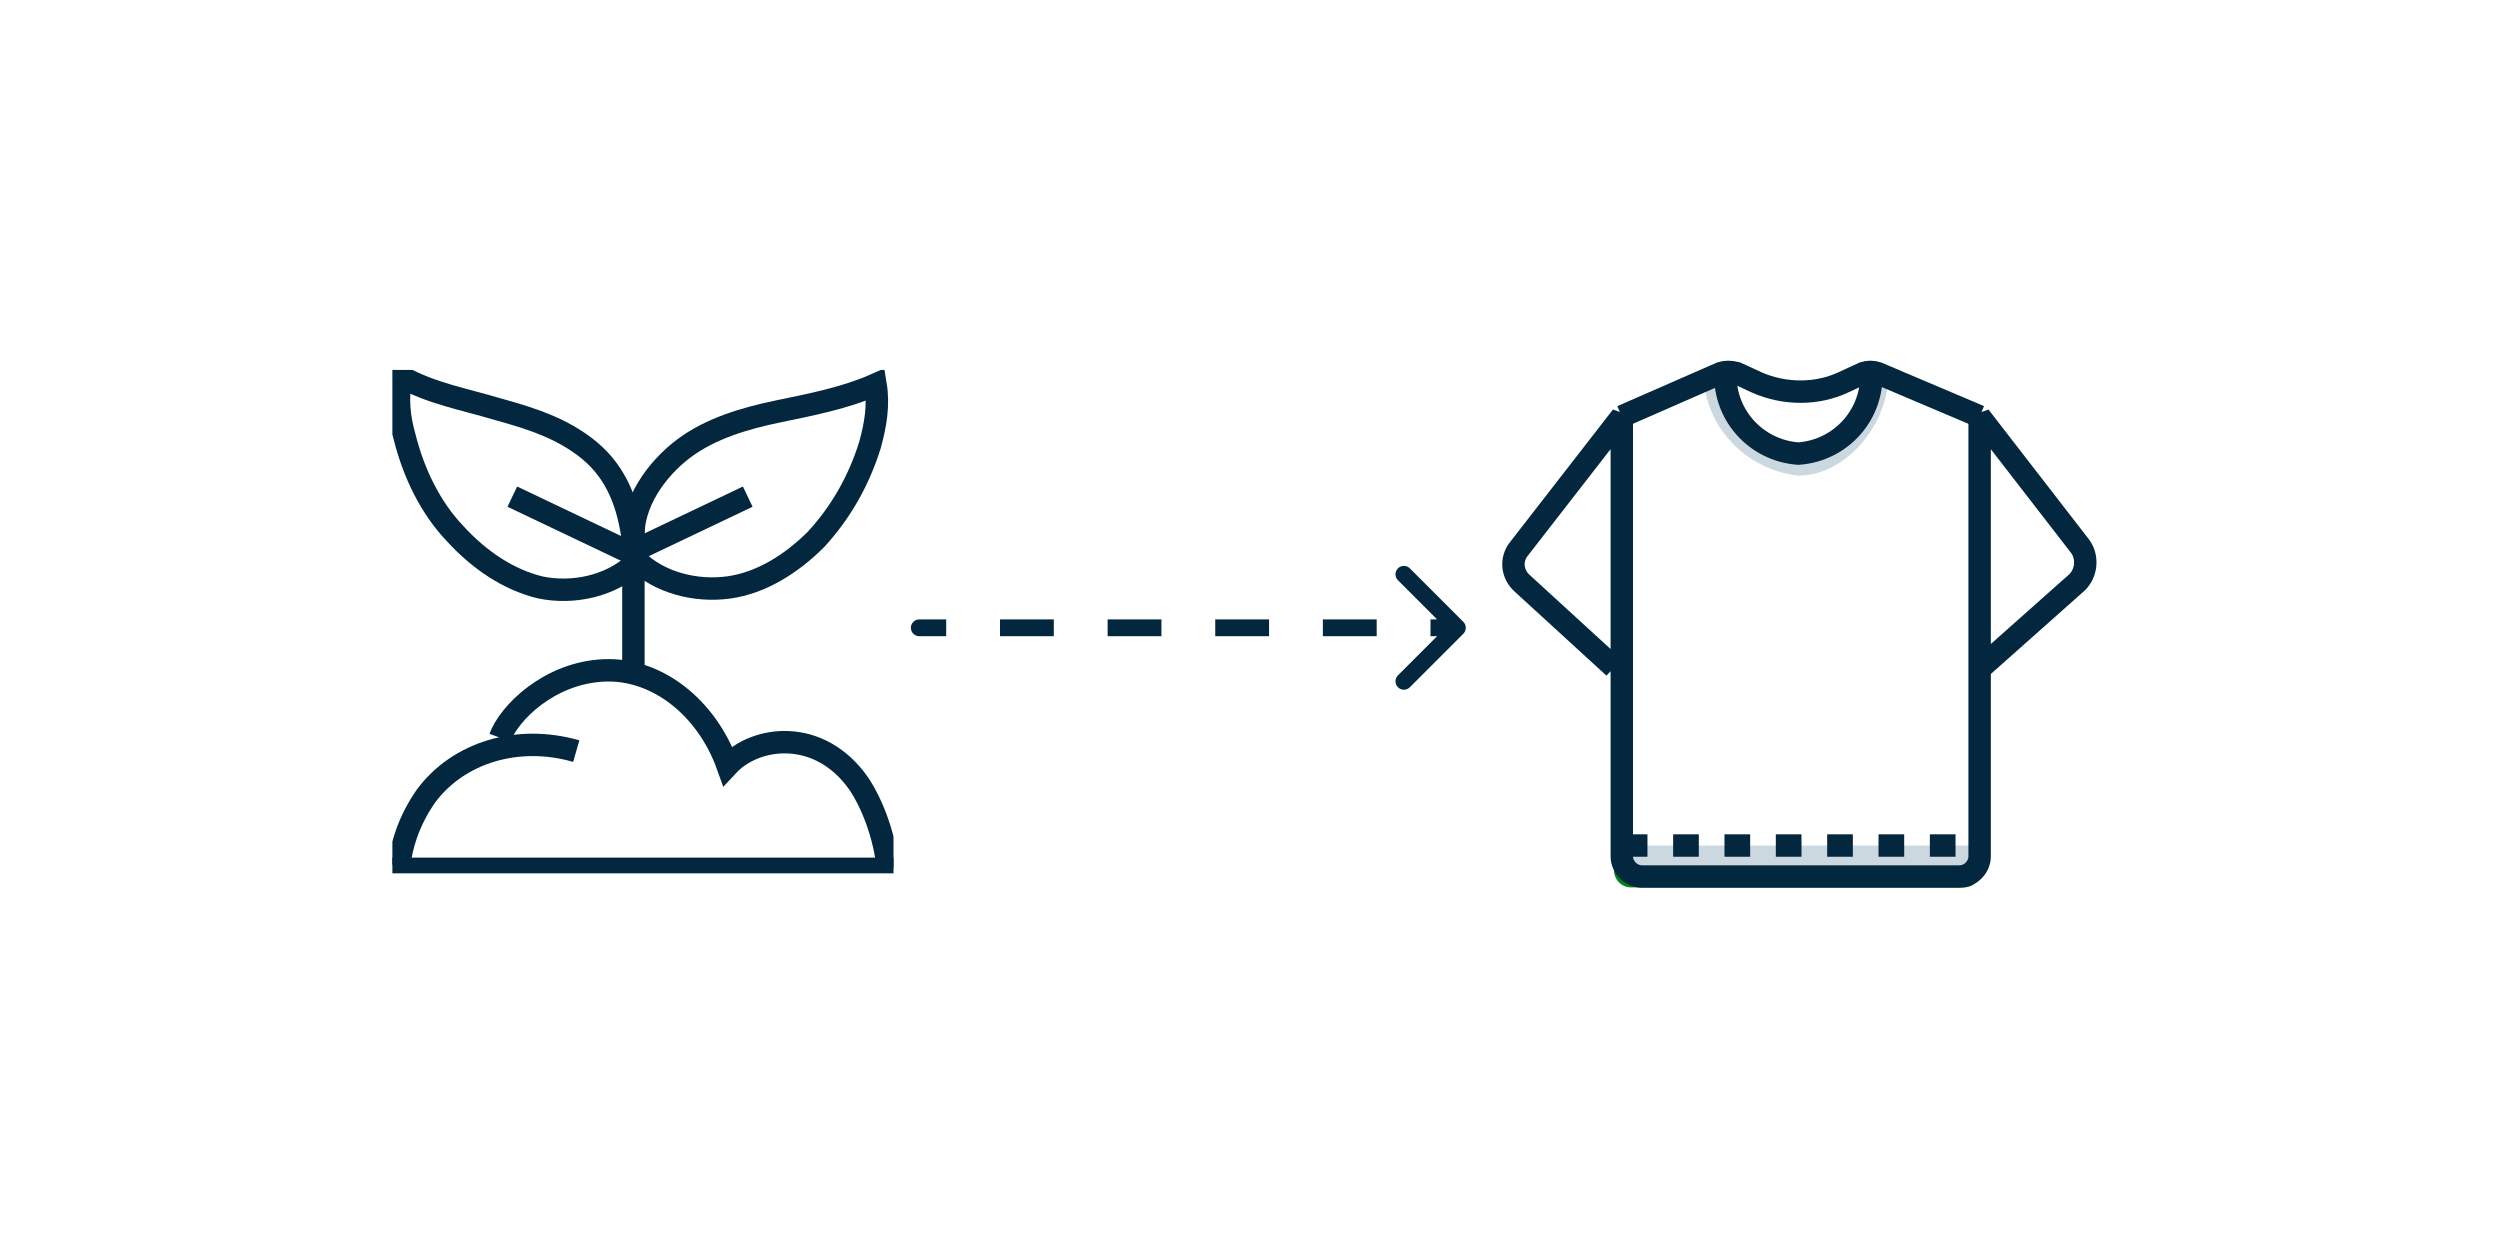
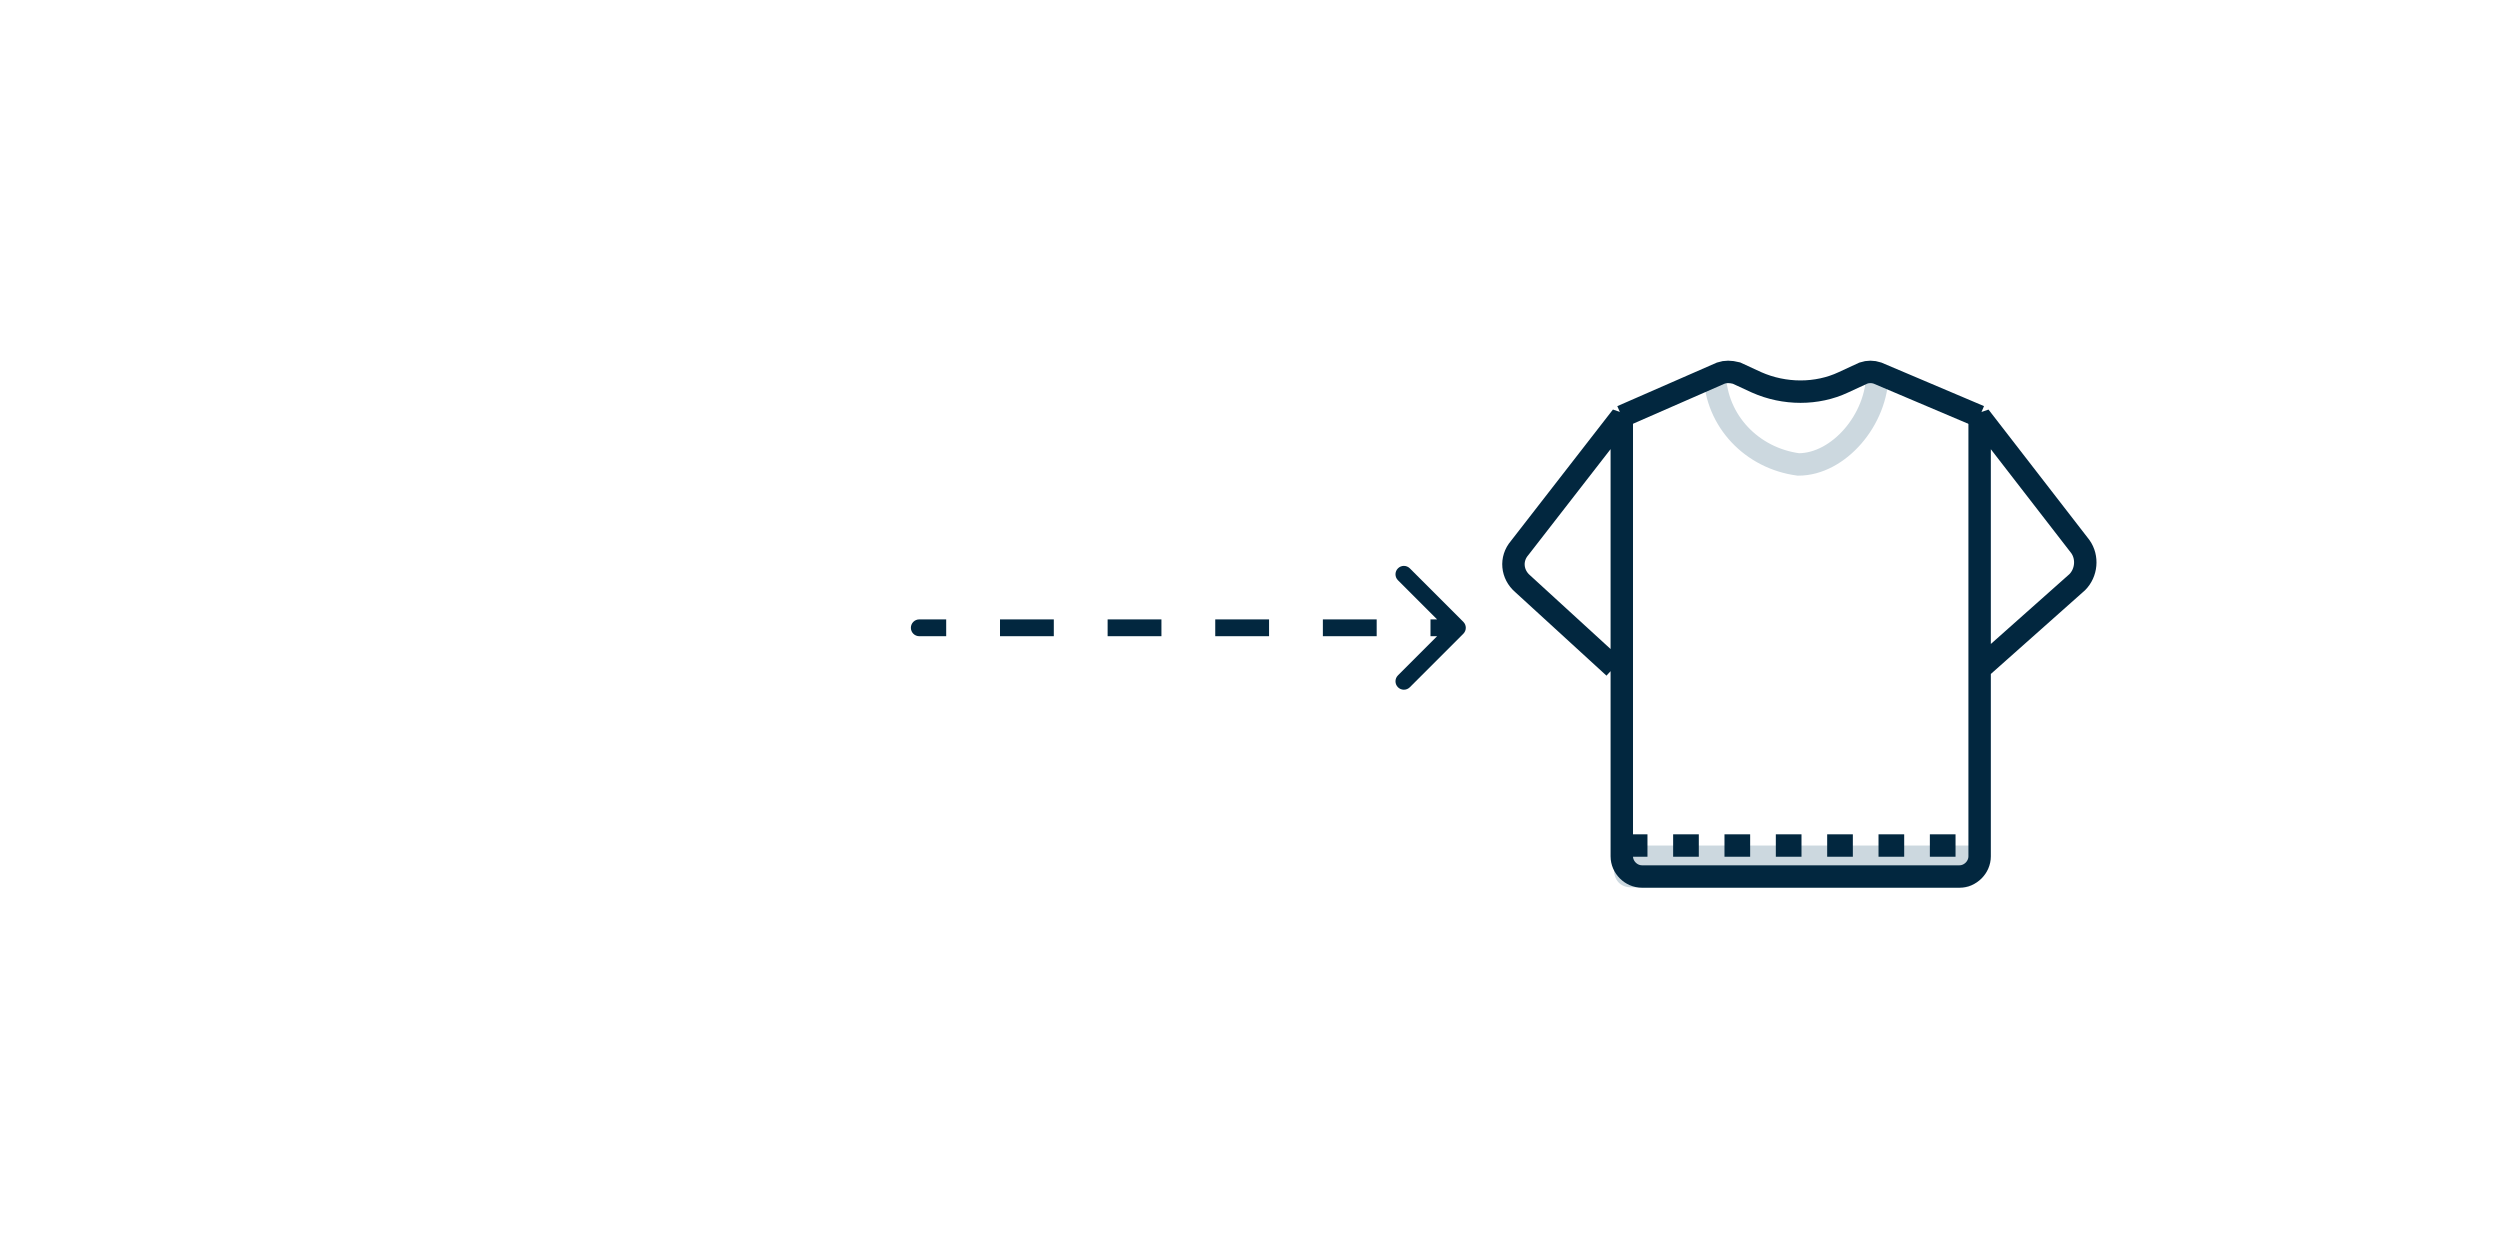
<svg xmlns="http://www.w3.org/2000/svg" width="223" height="111" viewBox="0 0 223 111" fill="none">
  <g filter="url(#filter0_d_9324_14853)">
    <path d="M14 26C14 19.373 19.373 14 26 14H197C203.627 14 209 19.373 209 26V85C209 91.627 203.627 97 197 97H14V26Z" fill="white" fill-opacity="0.37" shape-rendering="crispEdges" />
  </g>
  <g clip-path="url(#clip0_9324_14853)">
    <path d="M112.165 39.157V40C112.164 41.977 111.524 43.9 110.341 45.483C109.157 47.067 107.493 48.225 105.598 48.785C103.702 49.346 101.676 49.278 99.822 48.593C97.968 47.908 96.385 46.642 95.309 44.984C94.233 43.326 93.722 41.364 93.852 39.392C93.982 37.419 94.746 35.542 96.031 34.039C97.315 32.536 99.05 31.489 100.979 31.053C102.907 30.618 104.924 30.817 106.73 31.622" stroke="white" stroke-width="2" stroke-linecap="round" stroke-linejoin="round" />
    <path d="M112.167 32.667L103 41.843L100.25 39.093" stroke="white" stroke-width="2" stroke-linecap="round" stroke-linejoin="round" />
  </g>
  <path d="M82 55.25C81.586 55.25 81.25 55.586 81.25 56C81.25 56.414 81.586 56.75 82 56.75V55.25ZM130.53 56.53C130.823 56.237 130.823 55.763 130.53 55.47L125.757 50.697C125.464 50.404 124.99 50.404 124.697 50.697C124.404 50.99 124.404 51.465 124.697 51.757L128.939 56L124.697 60.243C124.404 60.535 124.404 61.01 124.697 61.303C124.99 61.596 125.464 61.596 125.757 61.303L130.53 56.53ZM82 56.75H84.4V55.25H82V56.75ZM89.2 56.75H94V55.25H89.2V56.75ZM98.8 56.75H103.6V55.25H98.8V56.75ZM108.4 56.75H113.2V55.25H108.4V56.75ZM118 56.75H122.8V55.25H118V56.75ZM127.6 56.75H130V55.25H127.6V56.75Z" fill="#02273F" />
  <path d="M143.973 75.421V77.632C143.973 78.461 144.525 79.152 145.493 79.152H175.201C176.03 79.152 176.721 78.323 176.721 77.632V75.421H143.973Z" fill="#CCD8DF" />
  <path d="M144.664 75.421H176.583" stroke="#02273F" stroke-width="2" stroke-miterlimit="10" stroke-dasharray="2.29 2.29" />
-   <path d="M143.973 77.632C143.973 78.461 144.664 79.152 145.493 79.152H175.201C176.03 79.152 176.721 78.461 176.721 77.632H143.973Z" fill="#008416" />
  <path d="M167.462 33.276C167.462 37.422 164.007 41.429 160.415 41.429C156.269 40.876 153.091 37.56 152.953 33.415" stroke="#CCD8DF" stroke-width="2" stroke-miterlimit="10" />
-   <path d="M166.909 33C167.186 36.869 164.284 40.185 160.415 40.462C156.546 40.185 153.644 36.869 153.921 33" stroke="#02273F" stroke-width="2" stroke-miterlimit="1" />
  <path d="M176.583 59.669L185.289 51.931C186.118 51.102 186.256 49.72 185.565 48.753L176.583 37.145V76.388C176.583 77.356 175.754 78.185 174.787 78.185H146.461C145.493 78.185 144.664 77.356 144.664 76.388V37.145L135.544 48.891C134.715 49.858 134.853 51.24 135.821 52.069L143.973 59.531" stroke="#02273F" stroke-width="2" stroke-miterlimit="1" />
  <path d="M144.664 37.145L153.507 33.276C153.922 33.138 154.337 33.138 154.889 33.276L156.686 34.106C159.173 35.211 162.075 35.211 164.424 34.106L166.22 33.276C166.634 33.138 167.049 33.138 167.464 33.276L176.583 37.145" stroke="#02273F" stroke-width="2" stroke-miterlimit="10" />
  <g clip-path="url(#clip1_9324_14853)">
    <path d="M35 77.5H79.7" stroke="#02273F" stroke-width="2" stroke-miterlimit="10" />
    <path d="M35.602 77.2C35.802 75.5 36.402 73.3 38.002 71C40.902 67.1 46.202 65.5 51.402 67" stroke="#02273F" stroke-width="2" stroke-miterlimit="10" />
-     <path d="M79.202 77.499C78.902 74.499 77.802 71.699 76.602 69.899C73.102 64.899 67.402 65.599 64.902 68.299C63.002 62.999 58.502 59.599 53.902 59.799C49.002 59.999 45.402 63.599 44.602 65.799" stroke="#02273F" stroke-width="2" stroke-miterlimit="10" />
    <path d="M56.5 48.2C56.3 44.9 58.6 41.8 61 40C63.4 38.2 66.5 37.3 69.4 36.7C72.3 36.1 75.4 35.5 78.1 34.3C78.4 36.1 78.1 37.9 77.6 39.7C76.6 42.9 75 45.7 72.8 48.1C70.6 50.3 67.9 52 65 52.4C62.1 52.8 58.8 52 56.7 49.9L56.5 48.2Z" stroke="#02273F" stroke-width="2" stroke-miterlimit="10" />
    <path d="M56.499 48.5C56.099 45 54.999 42.2 52.599 40.2C50.199 38.2 47.299 37.3 44.399 36.5C41.399 35.6 38.499 35.1 35.799 33.6C35.399 35.4 35.599 37.3 36.099 39C36.899 42.2 38.399 45.3 40.599 47.6C42.699 49.9 45.299 51.7 48.199 52.4C51.099 53 54.399 52.3 56.599 50.3L56.499 48.5Z" stroke="#02273F" stroke-width="2" stroke-miterlimit="10" />
-     <path d="M56.5 59.8V44.6" stroke="#02273F" stroke-width="2" stroke-miterlimit="10" />
    <path d="M45.699 44.3L56.199 49.3L66.699 44.3" stroke="#02273F" stroke-width="2" stroke-miterlimit="10" />
  </g>
  <defs>
    <filter id="filter0_d_9324_14853" x="0" y="0" width="223" height="111" filterUnits="userSpaceOnUse" color-interpolation-filters="sRGB">
      <feFlood flood-opacity="0" result="BackgroundImageFix" />
      <feColorMatrix in="SourceAlpha" type="matrix" values="0 0 0 0 0 0 0 0 0 0 0 0 0 0 0 0 0 0 127 0" result="hardAlpha" />
      <feOffset />
      <feGaussianBlur stdDeviation="7" />
      <feComposite in2="hardAlpha" operator="out" />
      <feColorMatrix type="matrix" values="0 0 0 0 0.496 0 0 0 0 0.496 0 0 0 0 0.496 0 0 0 0.25 0" />
      <feBlend mode="normal" in2="BackgroundImageFix" result="effect1_dropShadow_9324_14853" />
      <feBlend mode="normal" in="SourceGraphic" in2="effect1_dropShadow_9324_14853" result="shape" />
    </filter>
    <clipPath id="clip0_9324_14853">
      <rect width="22" height="22" fill="white" transform="translate(92 29)" />
    </clipPath>
    <clipPath id="clip1_9324_14853">
-       <rect width="44.7" height="44.9" fill="white" transform="translate(35 33)" />
-     </clipPath>
+       </clipPath>
  </defs>
</svg>